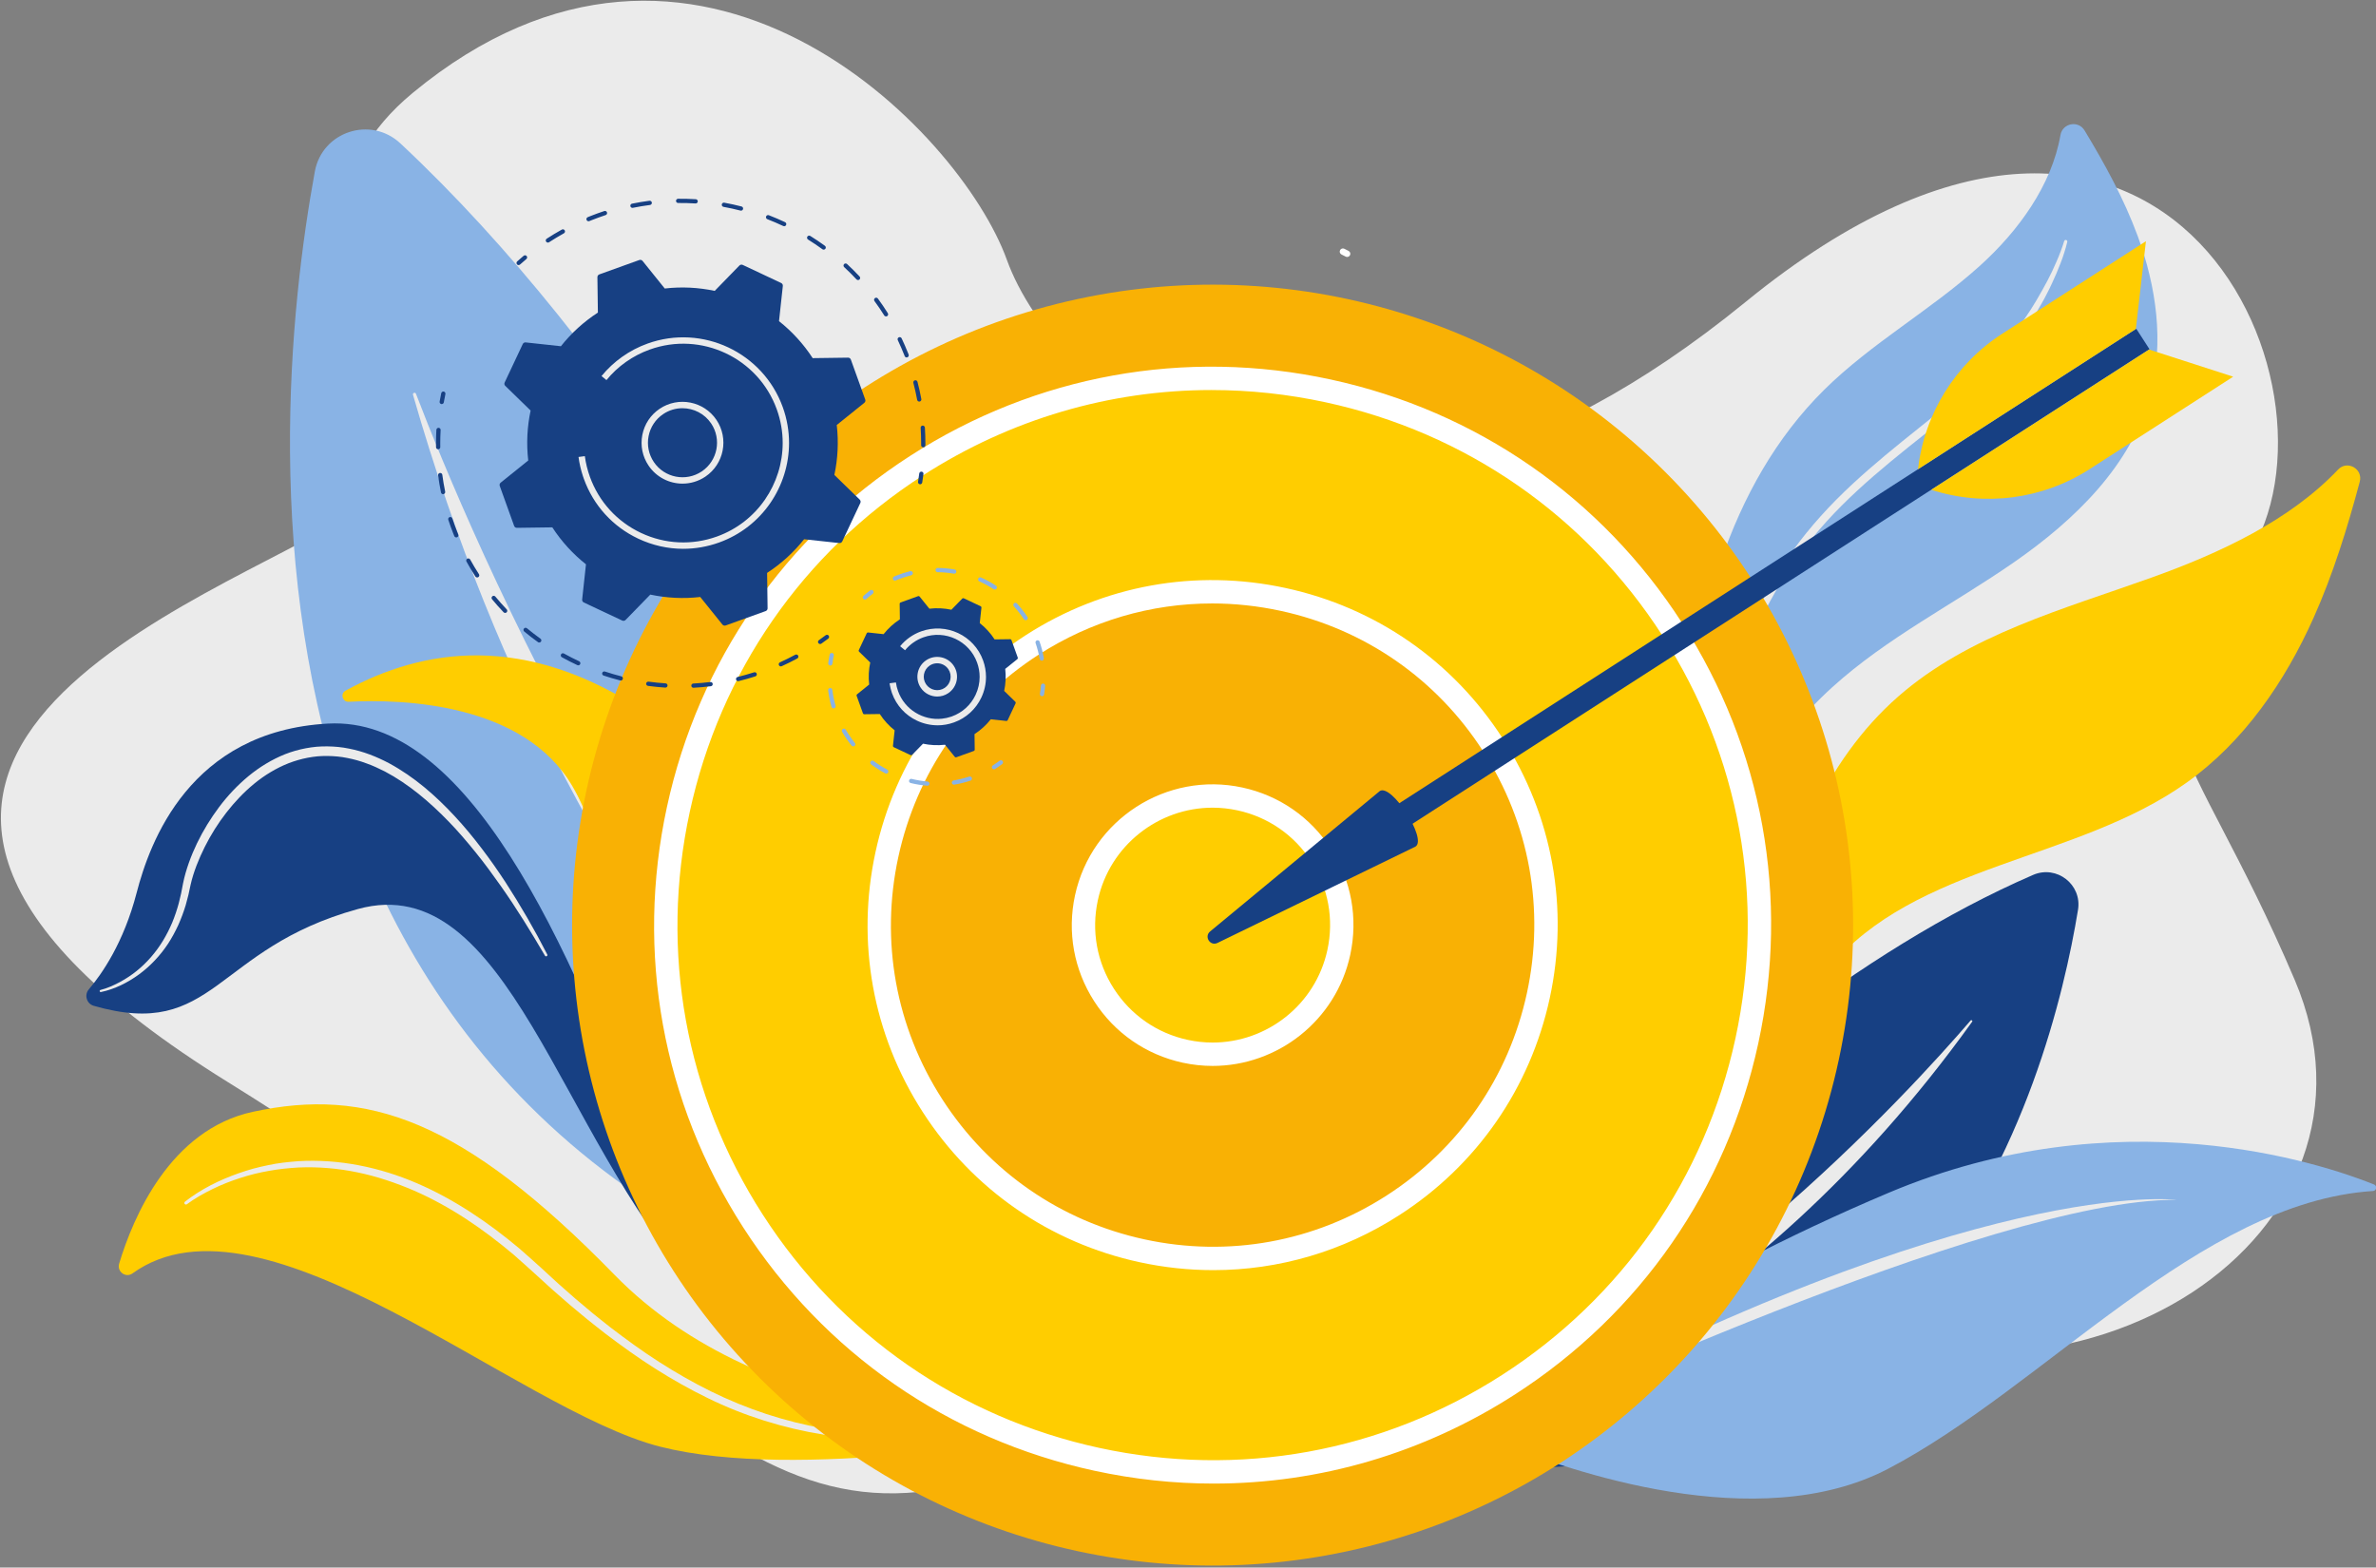
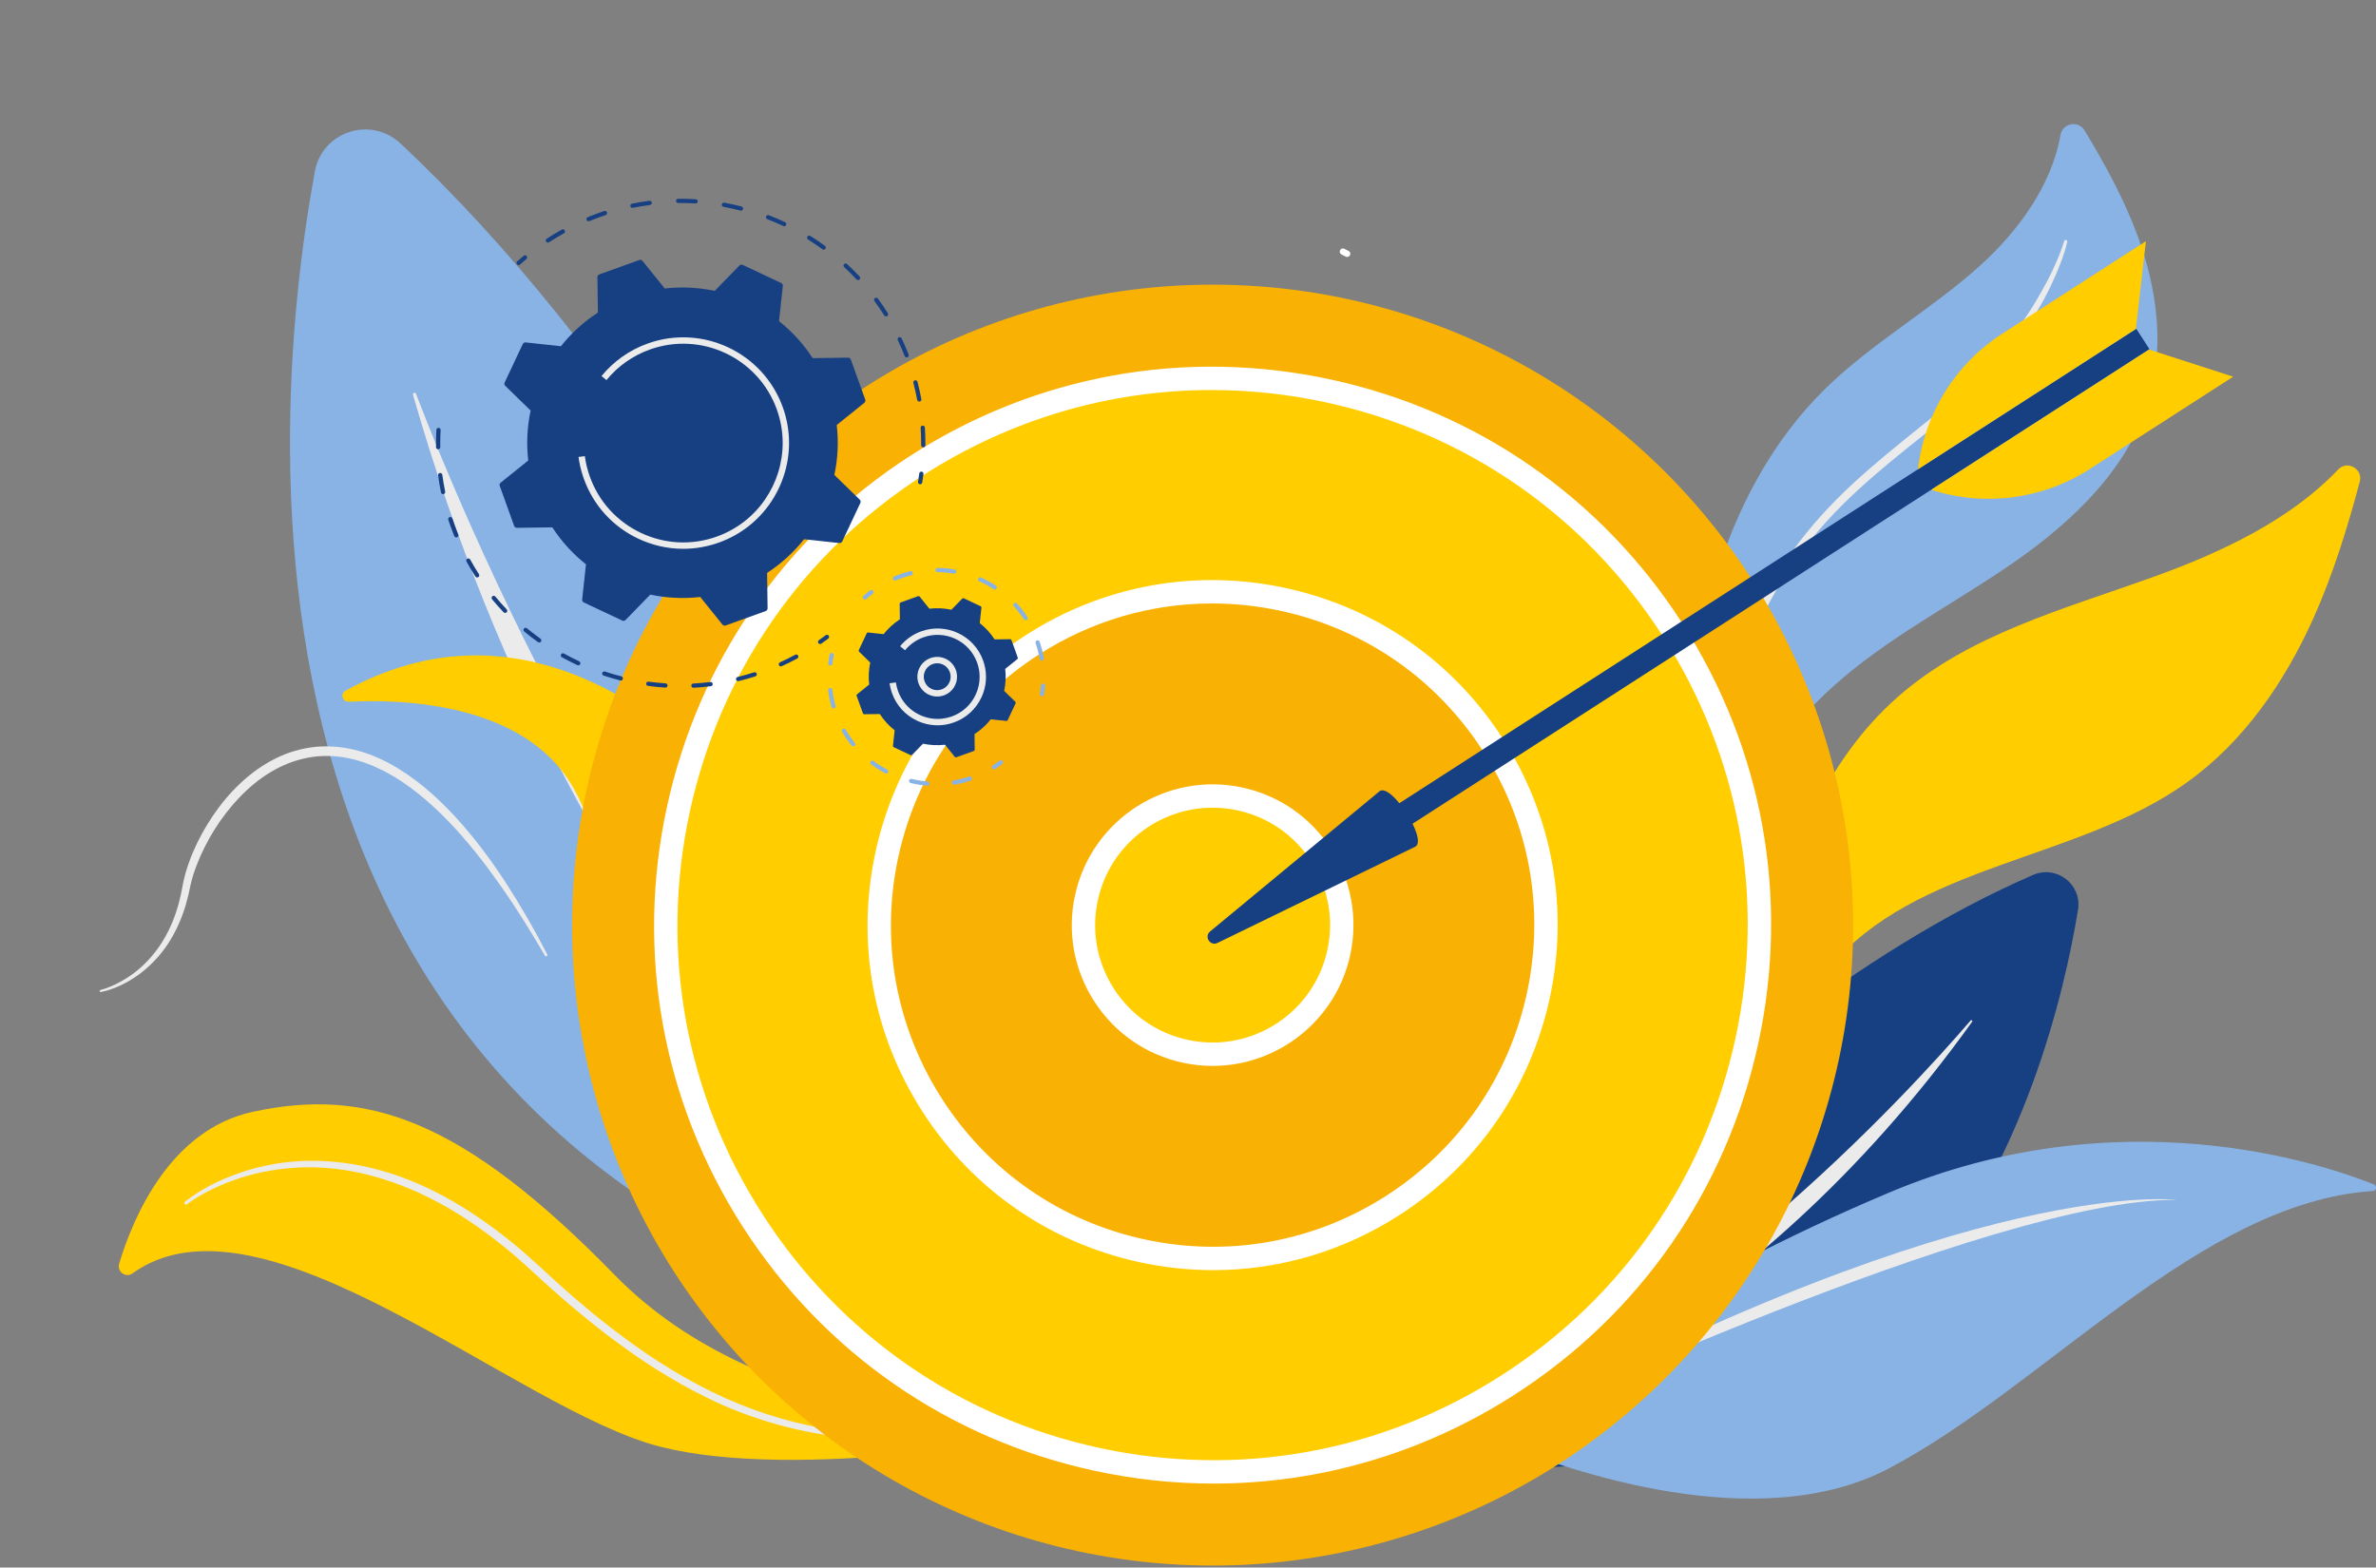
<svg xmlns="http://www.w3.org/2000/svg" id="Illustration" viewBox="0 0 2186.09 1442.39">
  <rect x="0" y="0" width="2186.09" height="1442.39" fill="#808080" stroke="none" />
  <defs>
    <style>
      .cls-1 {
        fill: #174083;
      }

      .cls-2 {
        fill: #fff;
      }

      .cls-3 {
        fill: #ffcd00;
      }

      .cls-4 {
        fill: #89b3e5;
      }

      .cls-5 {
        fill: #f9b104;
      }

      .cls-6 {
        fill: #ebebeb;
      }
    </style>
  </defs>
-   <path class="cls-6" d="M379.68,85.53c-165.25,136.57,55.65,311.87-58.79,388.39-114.44,76.53-588.38,225.78-111.1,521.87,477.28,296.09,490.39,492.28,831.1,304.8,340.72-187.48,316.24-221.17,596.62-94.43,280.38,126.74,573.44-70.44,473.8-304.47-99.64-234.02-163.08-231.11-49.3-380.56,113.78-149.45-64.15-563.02-455.8-243.41-391.65,319.61-636.79,81-679.79-38.54-43-119.53-285.59-369.48-546.74-153.66Z" />
  <g>
    <path class="cls-4" d="M1018.37,1250.96S774.42,511.7,368.4,131.95c-27.29-25.53-72-10.92-78.73,25.84-45.01,245.8-108.26,985.06,728.71,1093.17Z" />
    <path class="cls-6" d="M938.98,1208.79c2,1.64-.19,4.7-2.4,3.34-81.12-50.1-399.86-303.19-556.59-848.86-.5-1.75,2.06-2.66,2.71-.96,48.11,125.47,240.34,586.85,556.27,846.48Z" />
  </g>
  <g>
    <path class="cls-3" d="M1016.77,1299.03c2.96-4.51-.29-10.6-5.63-10.55-60.2.55-312.39-10.32-312.38-231.04.02-250.63,15.3-322.62-105.8-402.75-110.26-72.96-203.62-58.3-275.06-19.16-4.98,2.73-2.82,10.5,2.85,10.2,48.83-2.53,161.14.7,206.03,77.92,58.13,99.99,64.81,354.9,179.58,469.81,113.39,113.53,205.64,105.84,304.78,108.53,2.26.06,4.39-1.05,5.64-2.95h0Z" />
    <g>
      <path class="cls-3" d="M121.9,1171.74c-6.21,4.47-14.5-1.61-12.26-9.03,12.81-42.46,46.8-123.22,123.02-139.67,104.45-22.55,192.3,6,332.81,150.07,136.57,140.03,371.5,142.92,431.61,129.81,2.79-.61,5.61.89,6.72,3.59h0c1.45,3.52-.62,7.47-4.27,8.17-42.48,8.16-266.31,48.42-392.05,16.52-132.01-33.49-365.67-245.78-485.57-159.47Z" />
      <path class="cls-6" d="M170.17,1105.75c14.85-11.61,31.72-19.94,49.35-26.15,4.38-1.63,8.89-2.87,13.37-4.21,4.53-1.13,9.05-2.38,13.65-3.22,9.15-2,18.49-2.97,27.82-3.69,37.46-2.25,75.16,5.58,109.45,20.39,34.41,14.84,65.55,36.08,94.06,59.97,7,6.11,13.98,12.35,20.82,18.55,6.81,6.19,13.46,12.57,20.43,18.57l10.36,9.12,10.56,8.88c6.98,6,14.28,11.58,21.45,17.34,14.6,11.16,29.45,22.01,44.91,31.91,15.47,9.88,31.39,19.04,47.83,27.14,32.89,16.18,67.96,27.86,104.13,34.06,18.07,3.14,36.38,5.02,54.74,5.93,18.37.91,36.8.9,55.22.43,36.87-.98,73.69-4.17,110.54-6.86.49-.04.91.33.95.82.04.48-.32.9-.79.95-18.38,1.87-36.77,3.76-55.19,5.35-18.42,1.62-36.86,3.03-55.36,3.88-36.96,1.77-74.28,1.02-111.06-4.89-36.73-5.89-72.73-17.13-106.18-33.52-16.75-8.15-32.95-17.36-48.67-27.29-15.71-9.95-30.78-20.85-45.59-32.05-7.26-5.78-14.67-11.38-21.74-17.39l-10.7-8.9-10.49-9.14c-7.06-6.02-13.78-12.4-20.67-18.61-6.86-6.19-13.61-12.32-20.51-18.38-27.96-23.63-58.44-44.58-91.95-59.19-16.75-7.2-34.09-13.07-51.94-16.76-17.83-3.71-36.1-5.29-54.31-4.51-9.09.55-18.18,1.42-27.14,3.09-4.51.7-8.94,1.8-13.39,2.8-4.4,1.2-8.84,2.3-13.16,3.78-8.69,2.79-17.22,6.16-25.43,10.17-8.17,4.03-16.28,8.52-23.5,13.91l-.09.06c-.65.49-1.57.35-2.06-.3-.48-.64-.35-1.55.27-2.04Z" />
    </g>
    <path class="cls-4" d="M1966.75,216.95c-12.54-34.01-30.04-65.83-48.8-96.92-5.77-9.56-20.28-6.76-22.18,4.23-7.97,46.04-38.74,88.44-74.33,120.49-45.33,40.82-99.65,71.02-143.03,113.91-89.26,88.27-121.46,219.31-130.23,344.53s1.85,252.05-19.45,375.77c-10.15,58.98-28.16,117.99-63.84,166.04-35.04,47.19-89.29,82.63-147.91,84.73-1.7.06-2.96,1.58-2.67,3.25h0c.17.99.86,1.83,1.81,2.17,69.41,24.95,149.76-15.65,190.78-77.17,41.32-61.97,50.79-139.59,52.54-214.05,1.75-74.46-2.97-150.05,14.39-222.48,17.34-72.34,56.93-139.18,112.04-189.14,50.16-45.48,111.56-76.34,167.18-114.96,55.61-38.62,107.95-88.92,125.45-154.33,12.83-47.95,5.42-99.51-11.75-146.08Z" />
    <path class="cls-3" d="M2151.25,432.04c-44.69,47.07-108.73,76.83-171.08,99.22-81.55,29.28-168.57,52.58-233.72,109.69-68.06,59.66-102.99,148.77-122.35,237.18-19.35,88.41-25.61,179.5-48.87,266.96-22.13,83.18-38.42,150.65-107.18,201.6,58.51-6.25,83.59-38.79,108.78-92.9,26.87-57.71,32.46-122.61,41.68-185.59,9.23-62.99,23.74-128.15,64.27-177.25,79.51-96.33,227.58-98.3,329.21-170.91,52.58-37.57,90.45-92.86,116.8-151.86,17.96-40.21,30.97-82.32,42.36-124.92,3.16-11.8-11.48-20.09-19.89-11.23Z" />
    <path class="cls-6" d="M1902.04,222.58c-.79,3.39-1.73,6.63-2.77,9.88l-1.6,4.85-1.78,4.77c-2.4,6.36-5.08,12.61-7.98,18.75-1.38,3.11-2.93,6.13-4.49,9.14-1.56,3.02-3.07,6.07-4.82,8.98l-5.1,8.83c-1.75,2.91-3.63,5.74-5.44,8.62-3.54,5.81-7.61,11.25-11.48,16.84-1.9,2.82-4.07,5.44-6.13,8.14l-6.26,8.05c-4.37,5.21-8.88,10.29-13.31,15.44l-14.09,14.74c-4.88,4.73-9.9,9.31-14.84,13.97-2.43,2.38-5.1,4.48-7.68,6.69l-7.79,6.57c-5.15,4.47-10.49,8.53-15.75,12.75l-15.78,12.59c-20.94,16.86-41.53,34.09-60.43,53.01-18.88,18.91-35.94,39.58-50.45,61.99-7.25,11.2-13.89,22.8-20,34.68-6,11.94-11.46,24.16-16.43,36.59-9.81,24.92-17.58,50.65-24.14,76.69-6.53,26.06-11.53,52.5-15.87,79.06-.13.81-.89,1.36-1.7,1.23-.79-.13-1.34-.87-1.23-1.66,3.55-26.75,8.13-53.39,14.16-79.74,6.01-26.35,13.57-52.41,23.2-77.76,4.88-12.65,10.27-25.11,16.22-37.32,6.06-12.15,12.68-24.04,19.93-35.55,14.61-22.97,32.01-44.09,51.1-63.4,19.13-19.3,39.87-36.79,60.82-53.8l15.76-12.68c5.24-4.22,10.59-8.38,15.65-12.7l7.69-6.43c2.54-2.16,5.19-4.22,7.58-6.55,4.88-4.56,9.83-9.04,14.65-13.66l14.02-14.3c4.42-5,8.92-9.94,13.27-14.99l6.32-7.76c2.09-2.6,4.29-5.12,6.22-7.84,3.94-5.39,8.08-10.64,11.7-16.25,7.65-10.96,14.29-22.58,20.59-34.35,3.11-5.91,5.99-11.95,8.61-18.09l1.95-4.62,1.81-4.67c1.18-3.11,2.3-6.29,3.22-9.41l.02-.07c.23-.78,1.06-1.23,1.84-1,.76.22,1.2,1,1.02,1.76Z" />
    <g>
-       <path class="cls-1" d="M86.21,925.49c-6.48-1.86-8.9-9.98-4.51-15.11,12.06-14.13,32.1-42.96,44.03-88.91,11.96-46.08,48.62-148.72,176.15-155.66,127.53-6.94,220.41,197.79,296.62,403.11,76.21,205.31,333.32,223.68,333.32,223.68l70.02,9.16s-236.13,18.62-361.65-118.4c-125.51-137.03-172.72-384.96-310.92-346.9-132.66,36.53-131.36,121.1-243.05,89.04Z" />
      <path class="cls-6" d="M92.52,910.92c6-1.54,11.85-4.12,17.37-7.04,5.52-2.97,10.8-6.39,15.67-10.32,9.76-7.83,18-17.43,24.45-28.06,3.23-5.32,6.03-10.89,8.46-16.62,2.37-5.76,4.35-11.67,5.99-17.69.78-3.02,1.53-6.05,2.18-9.1l1.81-9.35c1.29-6.46,3.16-12.73,5.33-18.87,4.36-12.28,10.09-24.01,16.86-35.1,6.8-11.07,14.56-21.61,23.55-31.1,9-9.46,19.08-18.04,30.41-24.84,5.65-3.41,11.57-6.4,17.74-8.86,6.18-2.42,12.61-4.24,19.15-5.47,3.27-.66,6.58-1.01,9.89-1.38,3.32-.2,6.65-.43,9.97-.33,6.64.1,13.29.7,19.78,2.06,13.02,2.51,25.41,7.39,36.95,13.52,23.04,12.49,42.77,29.76,60.24,48.61,8.78,9.42,16.96,19.34,24.72,29.55,7.81,10.18,15.13,20.7,22.14,31.4,13.88,21.5,26.72,43.61,38.33,66.33.3.58.07,1.3-.52,1.6-.56.29-1.25.08-1.57-.46-12.85-21.97-26.19-43.64-40.81-64.38-7.33-10.35-14.78-20.61-22.77-30.43-7.95-9.84-16.14-19.48-24.92-28.52-17.5-18.06-36.84-34.58-58.82-46.18-5.53-2.79-11.14-5.42-16.95-7.46-5.76-2.18-11.7-3.8-17.7-4.97-5.99-1.24-12.1-1.76-18.18-1.84-3.05-.08-6.08.15-9.12.33-3.02.36-6.04.68-9.03,1.3-5.98,1.13-11.83,2.85-17.54,5.03-5.68,2.23-11.18,4.97-16.45,8.12-10.57,6.27-20.12,14.29-28.71,23.23-17.15,17.94-30.66,39.61-39.62,62.84-2.2,5.82-4.12,11.75-5.45,17.76l-2.03,9.37c-.75,3.16-1.59,6.31-2.5,9.43-1.9,6.22-4.17,12.34-6.83,18.28-2.74,5.91-5.84,11.66-9.4,17.12-7.2,10.87-16.25,20.5-26.71,28.19-10.49,7.63-22.24,13.55-35.01,16.22-.52.11-1.03-.23-1.14-.75-.11-.51.21-1,.7-1.13l.08-.02Z" />
    </g>
  </g>
  <g>
    <path class="cls-1" d="M1246.2,1332.38s302.21-387.79,624.39-527.32c21.66-9.38,45.14,8.81,41.33,32.1-25.48,155.74-145,608.83-665.72,495.22Z" />
    <path class="cls-6" d="M1302.38,1324.17c-1.54.55-.88,2.84.71,2.5,58.89-12.56,302.24-95.32,511.43-386.51.67-.94-.66-2.02-1.41-1.14-55.28,64.39-267.67,297.91-510.74,385.16Z" />
  </g>
  <g>
    <path class="cls-4" d="M2183.28,1095.93c3.34-.21,4.09-4.78.99-6.03-49.54-19.85-235.16-81.58-446.55,7.64-193.41,81.63-315.74,170.58-359.91,205.51-8.73,6.91-6.81,20.66,3.49,24.89,61.05,25.07,235.66,86.34,355.66,23.71,143.39-74.84,287.09-245.47,446.31-255.72Z" />
    <path class="cls-6" d="M2002.45,1104.09s-183.1-23.59-613.19,206.88c0,0,444.51-208.71,613.19-206.88Z" />
  </g>
  <g>
    <g>
      <circle class="cls-5" cx="1115.69" cy="851.26" r="589.31" transform="translate(-275.15 1038.24) rotate(-45)" />
      <g>
        <circle class="cls-3" cx="1115.69" cy="851.26" r="502.95" transform="translate(-275.15 1038.24) rotate(-45)" />
        <path class="cls-2" d="M1116.71,1365.14c-36.5,0-73.25-3.91-109.77-11.82-134.1-29.05-248.87-108.58-323.16-223.94-74.29-115.37-99.2-252.76-70.15-386.86,29.05-134.1,108.58-248.87,223.95-323.16,115.37-74.28,252.76-99.2,386.86-70.15,134.11,29.05,248.87,108.58,323.16,223.94,74.29,115.37,99.2,252.76,70.15,386.86l-10.5-2.27,10.5,2.27c-29.05,134.1-108.58,248.87-223.95,323.15-83.95,54.06-179.57,81.97-277.09,81.97ZM1114.71,358.89c-93.45,0-185.05,26.74-265.5,78.54-110.54,71.18-186.74,181.14-214.58,309.63-27.83,128.49-3.96,260.14,67.22,370.68,71.18,110.54,181.14,186.74,309.64,214.58,128.49,27.82,260.13,3.96,370.67-67.22,110.54-71.18,186.74-181.14,214.58-309.63h0c27.83-128.49,3.96-260.14-67.22-370.67-71.18-110.54-181.14-186.74-309.64-214.58-34.99-7.58-70.21-11.32-105.18-11.32Z" />
      </g>
      <g>
        <circle class="cls-5" cx="1115.69" cy="851.26" r="306.62" transform="translate(-275.15 1038.24) rotate(-45)" />
        <path class="cls-2" d="M1116.33,1168.74c-22.55,0-45.26-2.41-67.82-7.3-82.85-17.94-153.75-67.08-199.65-138.36-45.9-71.27-61.29-156.15-43.34-239.01,17.95-82.85,67.08-153.75,138.36-199.65,71.28-45.9,156.15-61.29,239.01-43.34,82.85,17.94,153.75,67.08,199.65,138.36,45.9,71.27,61.29,156.16,43.34,239.01-17.95,82.85-67.08,153.75-138.36,199.65-51.86,33.4-110.94,50.64-171.19,50.64ZM1115.1,555.28c-56.17,0-111.24,16.07-159.6,47.21-66.45,42.79-112.26,108.89-128.99,186.13-16.73,77.24-2.38,156.37,40.41,222.82,42.79,66.45,108.89,112.26,186.13,128.99,77.24,16.73,156.37,2.38,222.82-40.41,66.45-42.79,112.26-108.89,128.99-186.13,16.73-77.24,2.38-156.37-40.41-222.82-42.79-66.45-108.89-112.26-186.13-128.99-21.03-4.55-42.21-6.81-63.23-6.81Z" />
      </g>
      <g>
        <circle class="cls-3" cx="1115.69" cy="851.26" r="118.8" transform="translate(-275.15 1038.24) rotate(-45)" />
        <path class="cls-2" d="M1115.72,980.82c-9.06,0-18.24-.96-27.45-2.95-33.82-7.32-62.76-27.38-81.49-56.47-18.73-29.09-25.02-63.74-17.69-97.56,15.12-69.81,84.23-114.31,154.03-99.18,33.82,7.32,62.76,27.38,81.49,56.47,18.73,29.09,25.02,63.74,17.69,97.56-13.13,60.61-66.94,102.13-126.58,102.13ZM1115.67,743.2c-49.75,0-94.63,34.63-105.58,85.19-6.11,28.21-.87,57.11,14.76,81.37,15.62,24.27,39.76,41,67.97,47.1,7.67,1.66,15.34,2.46,22.9,2.46,49.75,0,94.63-34.63,105.58-85.19,6.11-28.21.87-57.11-14.76-81.37-15.62-24.27-39.76-41-67.97-47.1-7.67-1.66-15.34-2.46-22.89-2.46Z" />
      </g>
    </g>
    <g>
      <rect class="cls-1" x="1602.84" y="116.87" width="22.46" height="850.56" transform="translate(2032.1 2192.72) rotate(-122.78)" />
      <path class="cls-1" d="M1269.53,727.88c10.83-6.98,43.72,44.1,32.89,51.08l-182.23,88.69c-6.73,3.28-12.57-5.79-6.8-10.57l156.14-129.2Z" />
      <path class="cls-3" d="M1977.3,321.62l77.38,24.99-132.07,85.04c-43.27,27.86-96.76,34.85-145.74,19.03h0l200.44-129.06Z" />
      <path class="cls-3" d="M1965.14,302.73l9.27-80.78-132.07,85.04c-43.27,27.86-71.77,73.67-77.63,124.8h0l200.44-129.06Z" />
    </g>
  </g>
  <g>
    <g>
      <path class="cls-1" d="M477.16,243.93c-.54,0-1.07-.22-1.45-.65-.72-.8-.66-2.04.15-2.76,1.94-1.74,3.94-3.48,5.95-5.16.83-.69,2.06-.58,2.75.24.69.83.58,2.06-.25,2.75-1.97,1.65-3.94,3.36-5.85,5.07-.37.33-.84.5-1.31.5Z" />
      <path class="cls-1" d="M849.48,411.62h-.02c-1.08,0-1.95-.89-1.94-1.97v-1.7c0-4.75-.15-9.54-.46-14.26-.07-1.08.75-2.01,1.82-2.08,1.05-.08,2.01.75,2.08,1.82.31,4.8.47,9.68.47,14.52v1.73c-.02,1.07-.89,1.94-1.96,1.94ZM845.77,369.53c-.92,0-1.74-.66-1.92-1.6-.96-5.2-2.13-10.45-3.48-15.59-.27-1.04.35-2.11,1.4-2.39,1.05-.27,2.11.35,2.38,1.4,1.37,5.23,2.56,10.57,3.54,15.86.2,1.06-.5,2.08-1.57,2.28-.12.02-.24.03-.36.03ZM834.18,328.91c-.78,0-1.52-.47-1.82-1.25l-.45-1.14c-1.81-4.57-3.79-9.12-5.88-13.53-.46-.98-.05-2.14.93-2.6.98-.46,2.14-.05,2.6.93,2.13,4.49,4.14,9.12,5.98,13.76l.46,1.16c.39,1.01-.11,2.14-1.11,2.53-.23.09-.47.13-.71.13ZM815.21,291.16c-.65,0-1.29-.32-1.66-.92-2.82-4.49-5.83-8.93-8.97-13.21-.64-.87-.45-2.09.42-2.73.87-.64,2.09-.45,2.73.42,3.19,4.35,6.27,8.88,9.13,13.45.57.91.3,2.12-.62,2.69-.32.2-.68.3-1.04.3ZM789.47,257.7c-.52,0-1.04-.21-1.43-.62-3.62-3.88-7.43-7.67-11.32-11.27-.79-.73-.84-1.97-.11-2.76.73-.79,1.97-.84,2.76-.1,3.96,3.67,7.83,7.53,11.52,11.47.74.79.69,2.02-.09,2.76-.38.35-.86.53-1.33.53ZM757.84,229.71c-.4,0-.8-.12-1.15-.37-4.28-3.12-8.74-6.13-13.24-8.93-.91-.57-1.19-1.78-.62-2.69.57-.91,1.77-1.19,2.69-.62,4.58,2.86,9.12,5.91,13.48,9.09.87.64,1.06,1.86.43,2.73-.38.52-.98.8-1.58.8ZM504.09,223.23c-.64,0-1.26-.31-1.64-.89-.59-.9-.34-2.11.57-2.7,4.51-2.94,9.19-5.77,13.93-8.39.95-.52,2.13-.18,2.66.76.52.94.18,2.13-.76,2.66-4.65,2.58-9.25,5.35-13.68,8.24-.33.22-.7.32-1.07.32ZM721.5,208.17c-.28,0-.56-.06-.83-.19-4.79-2.26-9.73-4.38-14.68-6.29-1.01-.39-1.51-1.52-1.12-2.53.39-1.01,1.53-1.51,2.53-1.12,5.04,1.95,10.07,4.1,14.94,6.4.98.46,1.39,1.63.93,2.6-.33.71-1.04,1.12-1.77,1.12ZM541.5,203.59c-.77,0-1.5-.46-1.81-1.21-.41-1,.07-2.14,1.07-2.55.87-.36,1.74-.71,2.61-1.06,4.17-1.65,8.42-3.19,12.64-4.58,1.03-.34,2.13.22,2.47,1.25.34,1.02-.22,2.13-1.24,2.47-4.15,1.36-8.32,2.88-12.42,4.5-.86.34-1.72.69-2.57,1.04-.24.1-.49.15-.74.15ZM681.77,193.83c-.16,0-.32-.02-.49-.06-5.13-1.32-10.38-2.47-15.6-3.42-1.06-.19-1.76-1.21-1.57-2.27.19-1.06,1.21-1.78,2.27-1.57,5.31.97,10.65,2.14,15.88,3.48,1.04.27,1.67,1.34,1.4,2.38-.23.88-1.02,1.47-1.89,1.47ZM581.91,191.26c-.91,0-1.72-.64-1.91-1.56-.22-1.06.47-2.09,1.52-2.3,5.29-1.08,10.69-1.98,16.04-2.67,1.06-.13,2.05.62,2.19,1.69.14,1.07-.62,2.05-1.69,2.19-5.26.68-10.56,1.56-15.76,2.62-.13.03-.26.04-.39.04ZM640.04,187.21s-.08,0-.12,0c-5.31-.33-10.66-.47-15.97-.42h-.02c-1.07,0-1.94-.86-1.95-1.93-.01-1.08.86-1.96,1.93-1.97,5.4-.05,10.86.09,16.26.42,1.08.07,1.9.99,1.83,2.07-.06,1.04-.92,1.83-1.95,1.83Z" />
      <path class="cls-1" d="M846.6,445.6c-.1,0-.21,0-.32-.02-1.06-.17-1.79-1.18-1.61-2.24.41-2.54.79-5.12,1.11-7.66.14-1.07,1.11-1.8,2.18-1.69,1.07.14,1.83,1.11,1.69,2.18-.33,2.59-.71,5.22-1.13,7.8-.16.96-.98,1.64-1.93,1.64Z" />
    </g>
    <g>
      <path class="cls-1" d="M754.56,592.61c-.62,0-1.22-.29-1.6-.83-.62-.88-.41-2.1.48-2.72,2.12-1.48,4.22-3.02,6.26-4.56.86-.65,2.09-.48,2.74.38.65.86.48,2.09-.38,2.74-2.07,1.57-4.22,3.13-6.37,4.64-.34.24-.73.35-1.12.35Z" />
      <path class="cls-1" d="M638.01,632.85c-1.03,0-1.89-.81-1.95-1.85-.06-1.08.77-2,1.85-2.05,5.21-.27,10.48-.74,15.66-1.39,1.06-.11,2.05.63,2.18,1.7.13,1.07-.63,2.05-1.7,2.18-5.27.66-10.63,1.13-15.93,1.41-.04,0-.07,0-.1,0ZM612.25,632.71s-.08,0-.13,0c-5.28-.34-10.64-.87-15.92-1.59-1.07-.15-1.82-1.13-1.67-2.2.14-1.07,1.14-1.81,2.2-1.68,5.19.7,10.45,1.23,15.64,1.56,1.08.07,1.89,1,1.82,2.07-.07,1.03-.93,1.83-1.95,1.83ZM679.13,626.78c-.88,0-1.68-.6-1.9-1.49-.26-1.05.38-2.11,1.43-2.36,5.05-1.24,10.14-2.68,15.12-4.28,1.03-.33,2.13.23,2.46,1.26.33,1.03-.23,2.13-1.26,2.46-5.07,1.63-10.25,3.09-15.39,4.36-.16.04-.31.06-.47.06ZM571.18,626.2c-.16,0-.32-.02-.48-.06-5.14-1.31-10.31-2.83-15.35-4.51-1.02-.34-1.58-1.45-1.24-2.47.34-1.02,1.44-1.57,2.47-1.24,4.95,1.65,10.03,3.14,15.08,4.43,1.05.27,1.68,1.33,1.41,2.38-.23.88-1.02,1.47-1.89,1.47ZM718.43,613.19c-.74,0-1.45-.43-1.78-1.15-.44-.98,0-2.14.97-2.59,4.76-2.15,9.5-4.5,14.08-6.98.95-.51,2.14-.16,2.65.79.51.95.16,2.14-.79,2.65-4.67,2.52-9.49,4.91-14.33,7.1-.26.12-.54.17-.8.17ZM532.03,612.21c-.28,0-.56-.06-.82-.18-4.81-2.24-9.6-4.68-14.25-7.26-.94-.52-1.28-1.71-.76-2.66.52-.94,1.71-1.29,2.66-.76,4.57,2.53,9.28,4.93,14,7.14.98.46,1.4,1.62.95,2.6-.33.71-1.04,1.13-1.77,1.13ZM496.14,591.24c-.39,0-.79-.12-1.14-.37-4.32-3.09-8.58-6.38-12.66-9.77-.83-.69-.94-1.92-.26-2.75.69-.83,1.92-.94,2.75-.26,4.01,3.33,8.2,6.56,12.44,9.6.88.63,1.08,1.85.45,2.72-.38.53-.98.82-1.59.82ZM464.77,563.99c-.52,0-1.03-.2-1.41-.6-3.67-3.85-7.25-7.87-10.62-11.96-.69-.83-.57-2.06.26-2.75.83-.68,2.06-.57,2.75.26,3.31,4.01,6.82,7.97,10.43,11.75.75.78.72,2.02-.06,2.76-.38.36-.86.54-1.35.54ZM439.03,531.36c-.64,0-1.27-.31-1.64-.89-2.87-4.44-5.63-9.06-8.2-13.73-.52-.95-.18-2.14.77-2.65.95-.52,2.13-.18,2.65.77,2.52,4.59,5.23,9.13,8.06,13.49.59.91.33,2.12-.58,2.7-.33.21-.7.31-1.06.31ZM419.8,494.5c-.77,0-1.5-.46-1.81-1.21-.32-.78-.63-1.56-.94-2.34-1.65-4.17-3.2-8.43-4.59-12.66-.34-1.02.22-2.13,1.24-2.47,1.02-.35,2.13.22,2.47,1.24,1.37,4.17,2.89,8.36,4.52,12.45.3.77.61,1.54.93,2.3.41,1-.07,2.14-1.07,2.55-.24.1-.49.15-.74.15ZM407.67,454.73c-.91,0-1.72-.64-1.91-1.56-1.07-5.21-1.97-10.52-2.67-15.78-.14-1.07.61-2.05,1.68-2.19,1.07-.12,2.05.61,2.19,1.68.68,5.17,1.57,10.38,2.62,15.5.22,1.06-.46,2.09-1.52,2.31-.13.03-.27.04-.4.04ZM403.14,413.41c-1.06,0-1.94-.85-1.95-1.92-.02-1.14-.03-2.27-.03-3.41,0-4.18.12-8.42.35-12.59.06-1.08,1.01-1.86,2.06-1.84,1.08.06,1.9.98,1.84,2.06-.23,4.09-.35,8.26-.35,12.37,0,1.11,0,2.23.03,3.35.02,1.08-.85,1.97-1.92,1.98h-.03Z" />
-       <path class="cls-1" d="M406.42,371.84c-.11,0-.22,0-.34-.03-1.06-.19-1.77-1.2-1.59-2.26.45-2.57.95-5.17,1.49-7.74.22-1.06,1.26-1.74,2.31-1.51,1.06.22,1.73,1.26,1.51,2.31-.53,2.52-1.02,5.08-1.46,7.6-.17.95-.99,1.62-1.92,1.62Z" />
    </g>
    <g>
      <path class="cls-1" d="M464.31,351.97c-.49,1.03-.26,2.26.55,3.06l23.35,22.74c-3.17,14.89-3.99,30.39-2.19,45.95l-25.38,20.42c-.89.72-1.23,1.92-.84,2.99l13.24,36.79c.39,1.08,1.41,1.79,2.56,1.77l32.57-.44c8.53,13.14,19.04,24.56,30.97,34.02l-3.51,32.4c-.12,1.14.49,2.22,1.52,2.71l35.37,16.65c1.03.49,2.26.26,3.06-.55l22.74-23.35c14.89,3.17,30.39,3.99,45.95,2.19l20.42,25.38c.72.89,1.92,1.23,2.99.84l36.79-13.24c1.07-.39,1.79-1.41,1.77-2.56l-.44-32.57c13.14-8.53,24.56-19.03,34.02-30.97l32.41,3.51c1.14.12,2.22-.49,2.71-1.52l16.65-35.37c.49-1.03.26-2.26-.55-3.06l-23.35-22.74c3.17-14.89,3.99-30.39,2.19-45.95l25.38-20.42c.89-.72,1.23-1.92.84-2.99l-13.24-36.79c-.39-1.07-1.41-1.79-2.56-1.77l-32.57.44c-8.53-13.14-19.04-24.56-30.97-34.02l3.51-32.4c.12-1.14-.49-2.22-1.52-2.71l-35.37-16.65c-1.03-.49-2.26-.26-3.06.55l-22.74,23.35c-14.89-3.17-30.39-3.99-45.95-2.19l-20.42-25.38c-.72-.89-1.92-1.23-2.99-.84l-36.79,13.24c-1.08.39-1.79,1.41-1.77,2.56l.44,32.57c-13.14,8.53-24.56,19.04-34.02,30.97l-32.4-3.51c-1.14-.12-2.22.49-2.71,1.52l-16.65,35.37Z" />
-       <path class="cls-6" d="M628,445.02c-12.11,0-24.02-5.82-31.28-16.6-5.62-8.34-7.65-18.37-5.72-28.24,1.93-9.87,7.58-18.4,15.92-24.02,17.22-11.6,40.66-7.02,52.25,10.19,11.6,17.22,7.02,40.66-10.19,52.25-6.44,4.34-13.74,6.41-20.97,6.41ZM627.9,375.62c-6.11,0-12.27,1.75-17.71,5.41-7.04,4.74-11.82,11.94-13.44,20.28-1.63,8.33.09,16.8,4.83,23.84,9.79,14.53,29.58,18.4,44.12,8.61,14.54-9.79,18.4-29.58,8.61-44.12-6.13-9.1-16.18-14.02-26.41-14.02Z" />
      <path class="cls-6" d="M628.66,505c-14.13,0-28.2-3.12-41.36-9.31-23.51-11.07-41.3-30.62-50.1-55.07-.26-.72-.51-1.43-.75-2.16-1.96-5.86-3.36-11.89-4.17-17.96l5.81-.78c.86,6.41,2.41,12.77,4.62,18.91h0c8.27,22.97,24.99,41.35,47.08,51.75,22.09,10.4,46.91,11.57,69.88,3.3,37.23-13.4,60.46-48.63,60.46-86.1,0-10.25-1.74-20.68-5.41-30.86-17.07-47.43-69.54-72.12-116.96-55.05-15.59,5.61-29.35,15.32-39.78,28.08l-4.54-3.71c11.1-13.58,25.74-23.92,42.33-29.89,50.46-18.16,106.3,8.12,124.46,58.58,3.9,10.84,5.75,21.93,5.75,32.84,0,39.87-24.72,77.36-64.34,91.62-10.76,3.87-21.9,5.8-33,5.8Z" />
    </g>
  </g>
  <g>
    <g>
      <path class="cls-4" d="M795.8,551.7c-.54,0-1.07-.22-1.45-.65-.72-.8-.66-2.04.15-2.76,1.97-1.77,4.03-3.48,6.14-5.09.86-.66,2.08-.49,2.74.37.65.86.49,2.08-.37,2.74-2.02,1.54-4.01,3.19-5.89,4.88-.37.34-.84.5-1.31.5Z" />
      <path class="cls-4" d="M958.51,607.91c-.93,0-1.75-.67-1.92-1.61-.87-4.92-2.14-9.82-3.77-14.57-.35-1.02.19-2.13,1.21-2.48,1.02-.35,2.13.19,2.48,1.21,1.7,4.94,3.02,10.04,3.92,15.16.19,1.06-.52,2.08-1.58,2.26-.11.02-.23.03-.34.03ZM943.7,570.69c-.64,0-1.26-.31-1.63-.88-2.76-4.18-5.87-8.18-9.24-11.87-.73-.8-.67-2.03.12-2.76.8-.73,2.03-.67,2.76.13,3.51,3.84,6.75,8,9.62,12.35.59.9.35,2.11-.56,2.71-.33.22-.7.32-1.07.32ZM915.29,542.47c-.37,0-.73-.1-1.06-.32-4.19-2.73-8.64-5.15-13.21-7.2-.98-.44-1.43-1.6-.98-2.58.44-.98,1.6-1.42,2.58-.98,4.76,2.13,9.39,4.65,13.75,7.49.9.59,1.16,1.8.57,2.7-.38.58-1,.89-1.64.89ZM823.38,534.24c-.76,0-1.49-.45-1.8-1.2-.42-.99.05-2.14,1.05-2.56.65-.27,1.31-.55,1.98-.81,4.19-1.66,8.52-3.05,12.87-4.14,1.05-.25,2.11.38,2.37,1.43.26,1.05-.38,2.11-1.42,2.37-4.18,1.04-8.35,2.38-12.38,3.98-.64.25-1.27.51-1.9.77-.25.1-.5.15-.75.15ZM877.98,527.89c-.11,0-.22,0-.33-.03-4.94-.84-9.98-1.3-14.98-1.36-1.08-.01-1.94-.9-1.93-1.98.01-1.07.89-1.93,1.95-1.93h.02c5.21.06,10.45.54,15.59,1.41,1.06.18,1.78,1.19,1.6,2.26-.16.95-.99,1.63-1.92,1.63Z" />
      <path class="cls-4" d="M958.73,640.64c-.1,0-.21,0-.32-.02-1.06-.17-1.79-1.18-1.61-2.24.41-2.51.72-5.07.93-7.6.09-1.08,1.02-1.85,2.11-1.79,1.08.09,1.88,1.03,1.79,2.11-.21,2.63-.54,5.29-.97,7.91-.16.96-.98,1.64-1.93,1.64Z" />
    </g>
    <g>
      <path class="cls-4" d="M914.51,707.9c-.65,0-1.28-.32-1.65-.9-.58-.91-.31-2.12.6-2.7,2.15-1.37,4.27-2.84,6.29-4.37.86-.65,2.09-.48,2.74.38s.48,2.09-.38,2.74c-2.11,1.59-4.31,3.12-6.55,4.54-.33.21-.69.31-1.05.31Z" />
      <path class="cls-4" d="M853.23,723c-.06,0-.11,0-.17,0-5.1-.44-10.21-1.28-15.2-2.49-1.05-.26-1.69-1.31-1.43-2.36.26-1.05,1.31-1.69,2.36-1.43,4.79,1.17,9.7,1.97,14.6,2.4,1.08.09,1.87,1.04,1.78,2.11-.09,1.02-.94,1.79-1.94,1.79ZM877.7,722.02c-.94,0-1.77-.68-1.93-1.63-.18-1.06.54-2.07,1.61-2.25,4.84-.81,9.67-2,14.37-3.55,1.02-.35,2.13.22,2.47,1.24.34,1.02-.22,2.13-1.24,2.47-4.88,1.61-9.91,2.86-14.95,3.7-.11.02-.22.03-.32.03ZM815.43,711.84c-.31,0-.62-.07-.91-.23-4.53-2.4-8.91-5.17-13.01-8.23-.87-.64-1.04-1.87-.4-2.73.64-.87,1.87-1.04,2.73-.4,3.94,2.94,8.15,5.6,12.5,7.91.95.51,1.32,1.69.81,2.64-.35.66-1.03,1.04-1.73,1.04ZM785.03,686.8c-.57,0-1.14-.25-1.52-.73-3.22-3.98-6.15-8.25-8.72-12.69-.54-.93-.22-2.13.71-2.67.93-.55,2.13-.22,2.67.71,2.47,4.26,5.29,8.37,8.38,12.19.68.84.55,2.07-.29,2.75-.36.29-.8.43-1.23.43ZM766.91,651.81c-.85,0-1.63-.56-1.88-1.42-1.41-4.94-2.44-10.02-3.08-15.09-.13-1.07.63-2.05,1.7-2.18,1.06-.14,2.05.63,2.18,1.7.61,4.88,1.6,9.76,2.96,14.5.3,1.04-.3,2.12-1.34,2.42-.18.05-.36.07-.54.07Z" />
      <path class="cls-4" d="M763.96,612.43c-.08,0-.17,0-.25-.02-1.07-.14-1.83-1.12-1.69-2.19.34-2.62.79-5.26,1.33-7.85.22-1.06,1.26-1.73,2.31-1.51,1.06.22,1.73,1.26,1.51,2.31-.52,2.49-.95,5.03-1.28,7.55-.13.98-.97,1.7-1.93,1.7Z" />
    </g>
    <g>
      <path class="cls-1" d="M790.14,598.26c-.21.46-.12,1,.24,1.35l10.3,10.03c-1.4,6.57-1.76,13.4-.97,20.26l-11.19,9c-.39.32-.54.85-.37,1.32l5.84,16.22c.17.47.62.79,1.13.78l14.36-.19c3.76,5.79,8.39,10.83,13.66,15l-1.55,14.29c-.05.5.22.98.67,1.2l15.6,7.34c.46.21,1,.12,1.35-.24l10.03-10.3c6.57,1.4,13.4,1.76,20.26.96l9,11.19c.32.39.85.54,1.32.37l16.22-5.84c.47-.17.79-.62.78-1.13l-.19-14.36c5.8-3.76,10.83-8.39,15-13.66l14.29,1.55c.5.05.98-.22,1.2-.67l7.34-15.6c.21-.46.12-1-.24-1.35l-10.3-10.03c1.4-6.57,1.76-13.4.97-20.26l11.19-9.01c.39-.32.54-.85.37-1.32l-5.84-16.22c-.17-.47-.62-.79-1.13-.78l-14.36.19c-3.76-5.8-8.39-10.83-13.66-15l1.55-14.29c.05-.5-.22-.98-.67-1.2l-15.6-7.34c-.46-.21-1-.12-1.35.24l-10.03,10.3c-6.57-1.4-13.4-1.76-20.26-.96l-9.01-11.19c-.32-.39-.85-.54-1.32-.37l-16.22,5.84c-.47.17-.79.62-.78,1.13l.19,14.36c-5.79,3.76-10.83,8.4-15,13.66l-14.29-1.55c-.5-.05-.98.22-1.2.67l-7.34,15.6Z" />
      <path class="cls-6" d="M862.33,640.93c-5.87,0-11.64-2.82-15.16-8.05-5.62-8.34-3.4-19.7,4.94-25.32,8.34-5.61,19.7-3.4,25.32,4.94,5.62,8.34,3.4,19.7-4.94,25.32-3.12,2.1-6.66,3.11-10.16,3.11ZM862.28,610.32c-2.38,0-4.78.68-6.9,2.11-5.66,3.81-7.16,11.52-3.35,17.18,3.81,5.66,11.52,7.17,17.18,3.35,5.66-3.81,7.16-11.52,3.35-17.18-2.39-3.55-6.3-5.46-10.29-5.46Z" />
      <path class="cls-6" d="M862.62,667.39c-6.47,0-12.91-1.43-18.94-4.26-10.76-5.07-18.91-14.02-22.94-25.21-.12-.34-.24-.68-.35-1.02,0,0,0,0,0,0,0,0,0,0,0,0-.73-2.2-1.29-4.46-1.68-6.74,0-.03-.01-.06-.02-.1-.02-.12-.04-.24-.06-.36-.02-.16-.05-.32-.07-.48-.02-.16-.05-.33-.07-.49l5.81-.78c.36,2.71,1.02,5.41,1.96,8h0c6.14,17.07,23.12,27.19,40.4,25.37,2.85-.3,5.7-.92,8.52-1.89.19-.06.37-.13.56-.19,9.72-3.5,17.5-10.57,21.89-19.92,2.46-5.23,3.7-10.83,3.7-16.45,0-4.41-.77-8.84-2.31-13.12-7.22-20.06-29.42-30.52-49.48-23.29-6.6,2.38-12.42,6.48-16.83,11.88l-4.54-3.71c5.08-6.22,11.78-10.95,19.38-13.68,23.11-8.32,48.67,3.72,56.98,26.82,1.77,4.92,2.65,10.02,2.65,15.1,0,6.47-1.43,12.92-4.26,18.94-5.07,10.76-14.02,18.91-25.21,22.94-4.93,1.77-10.03,2.66-15.11,2.66Z" />
    </g>
  </g>
  <path class="cls-2" d="M1239.47,236.45c-.45,0-.9-.1-1.33-.32l-3.89-1.98c-1.44-.73-2.02-2.5-1.29-3.94.73-1.44,2.5-2.02,3.94-1.29l3.9,1.98c1.44.73,2.02,2.5,1.28,3.94-.52,1.02-1.55,1.6-2.61,1.6Z" />
</svg>